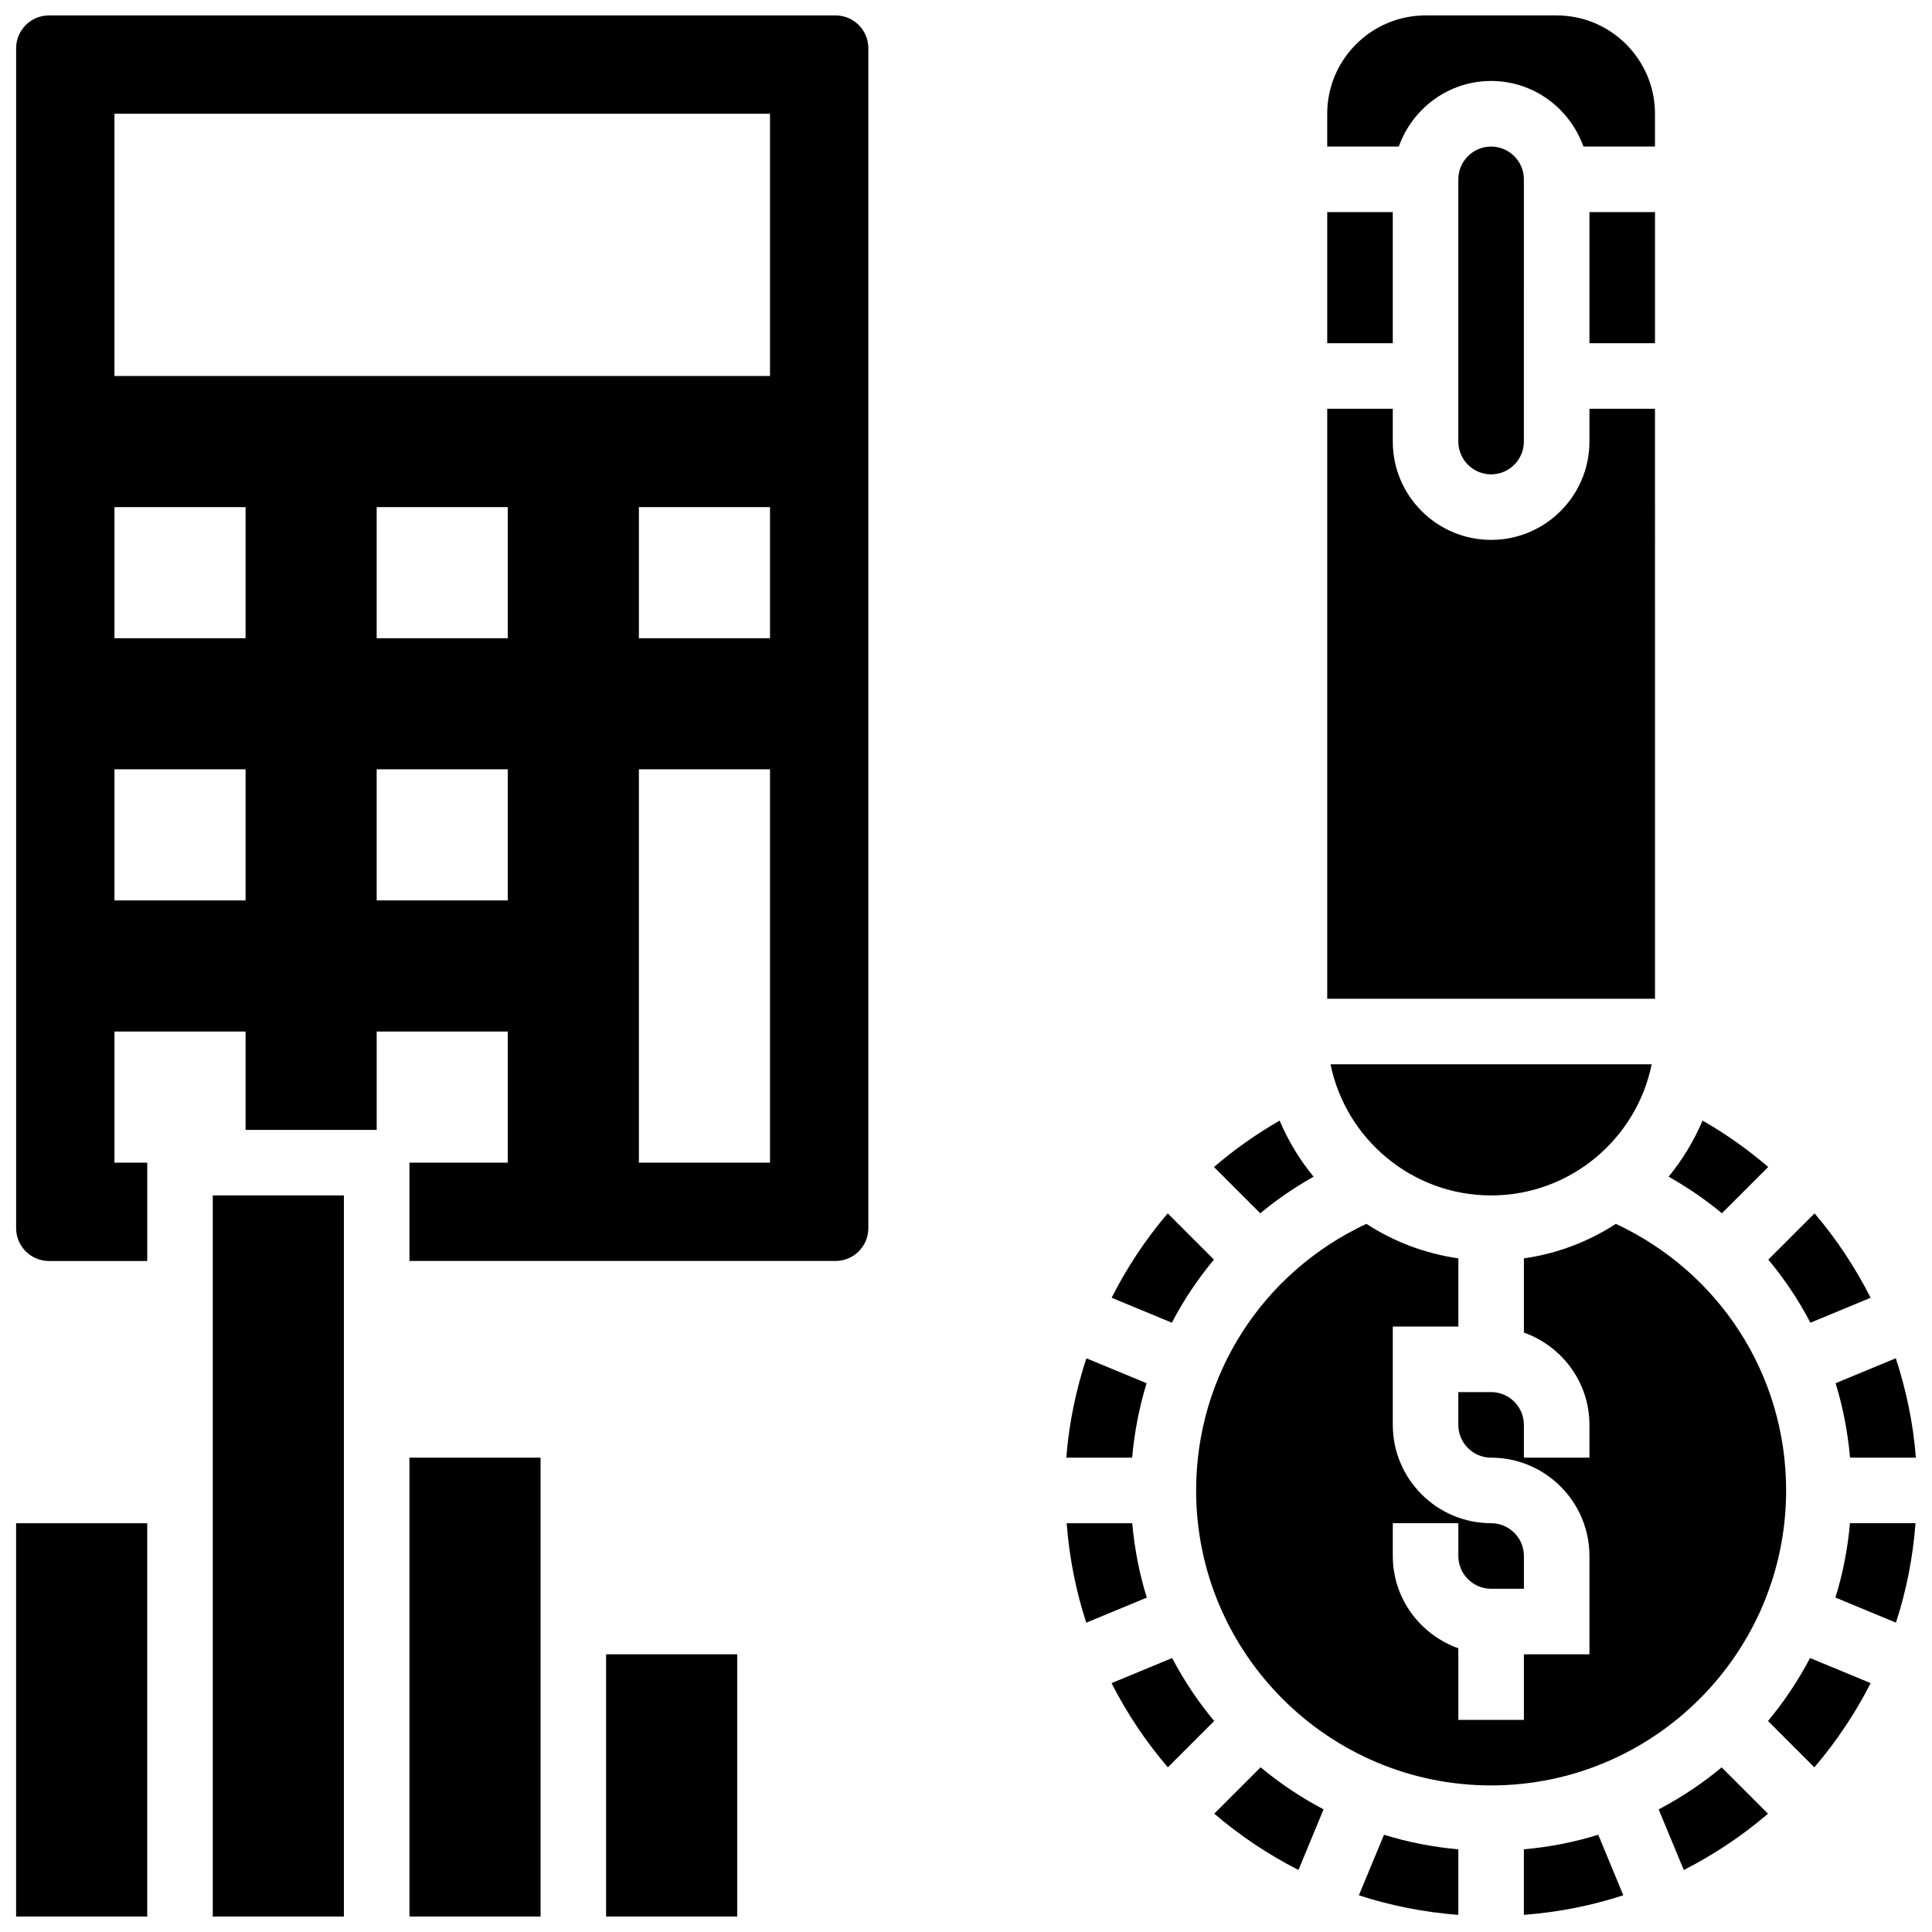
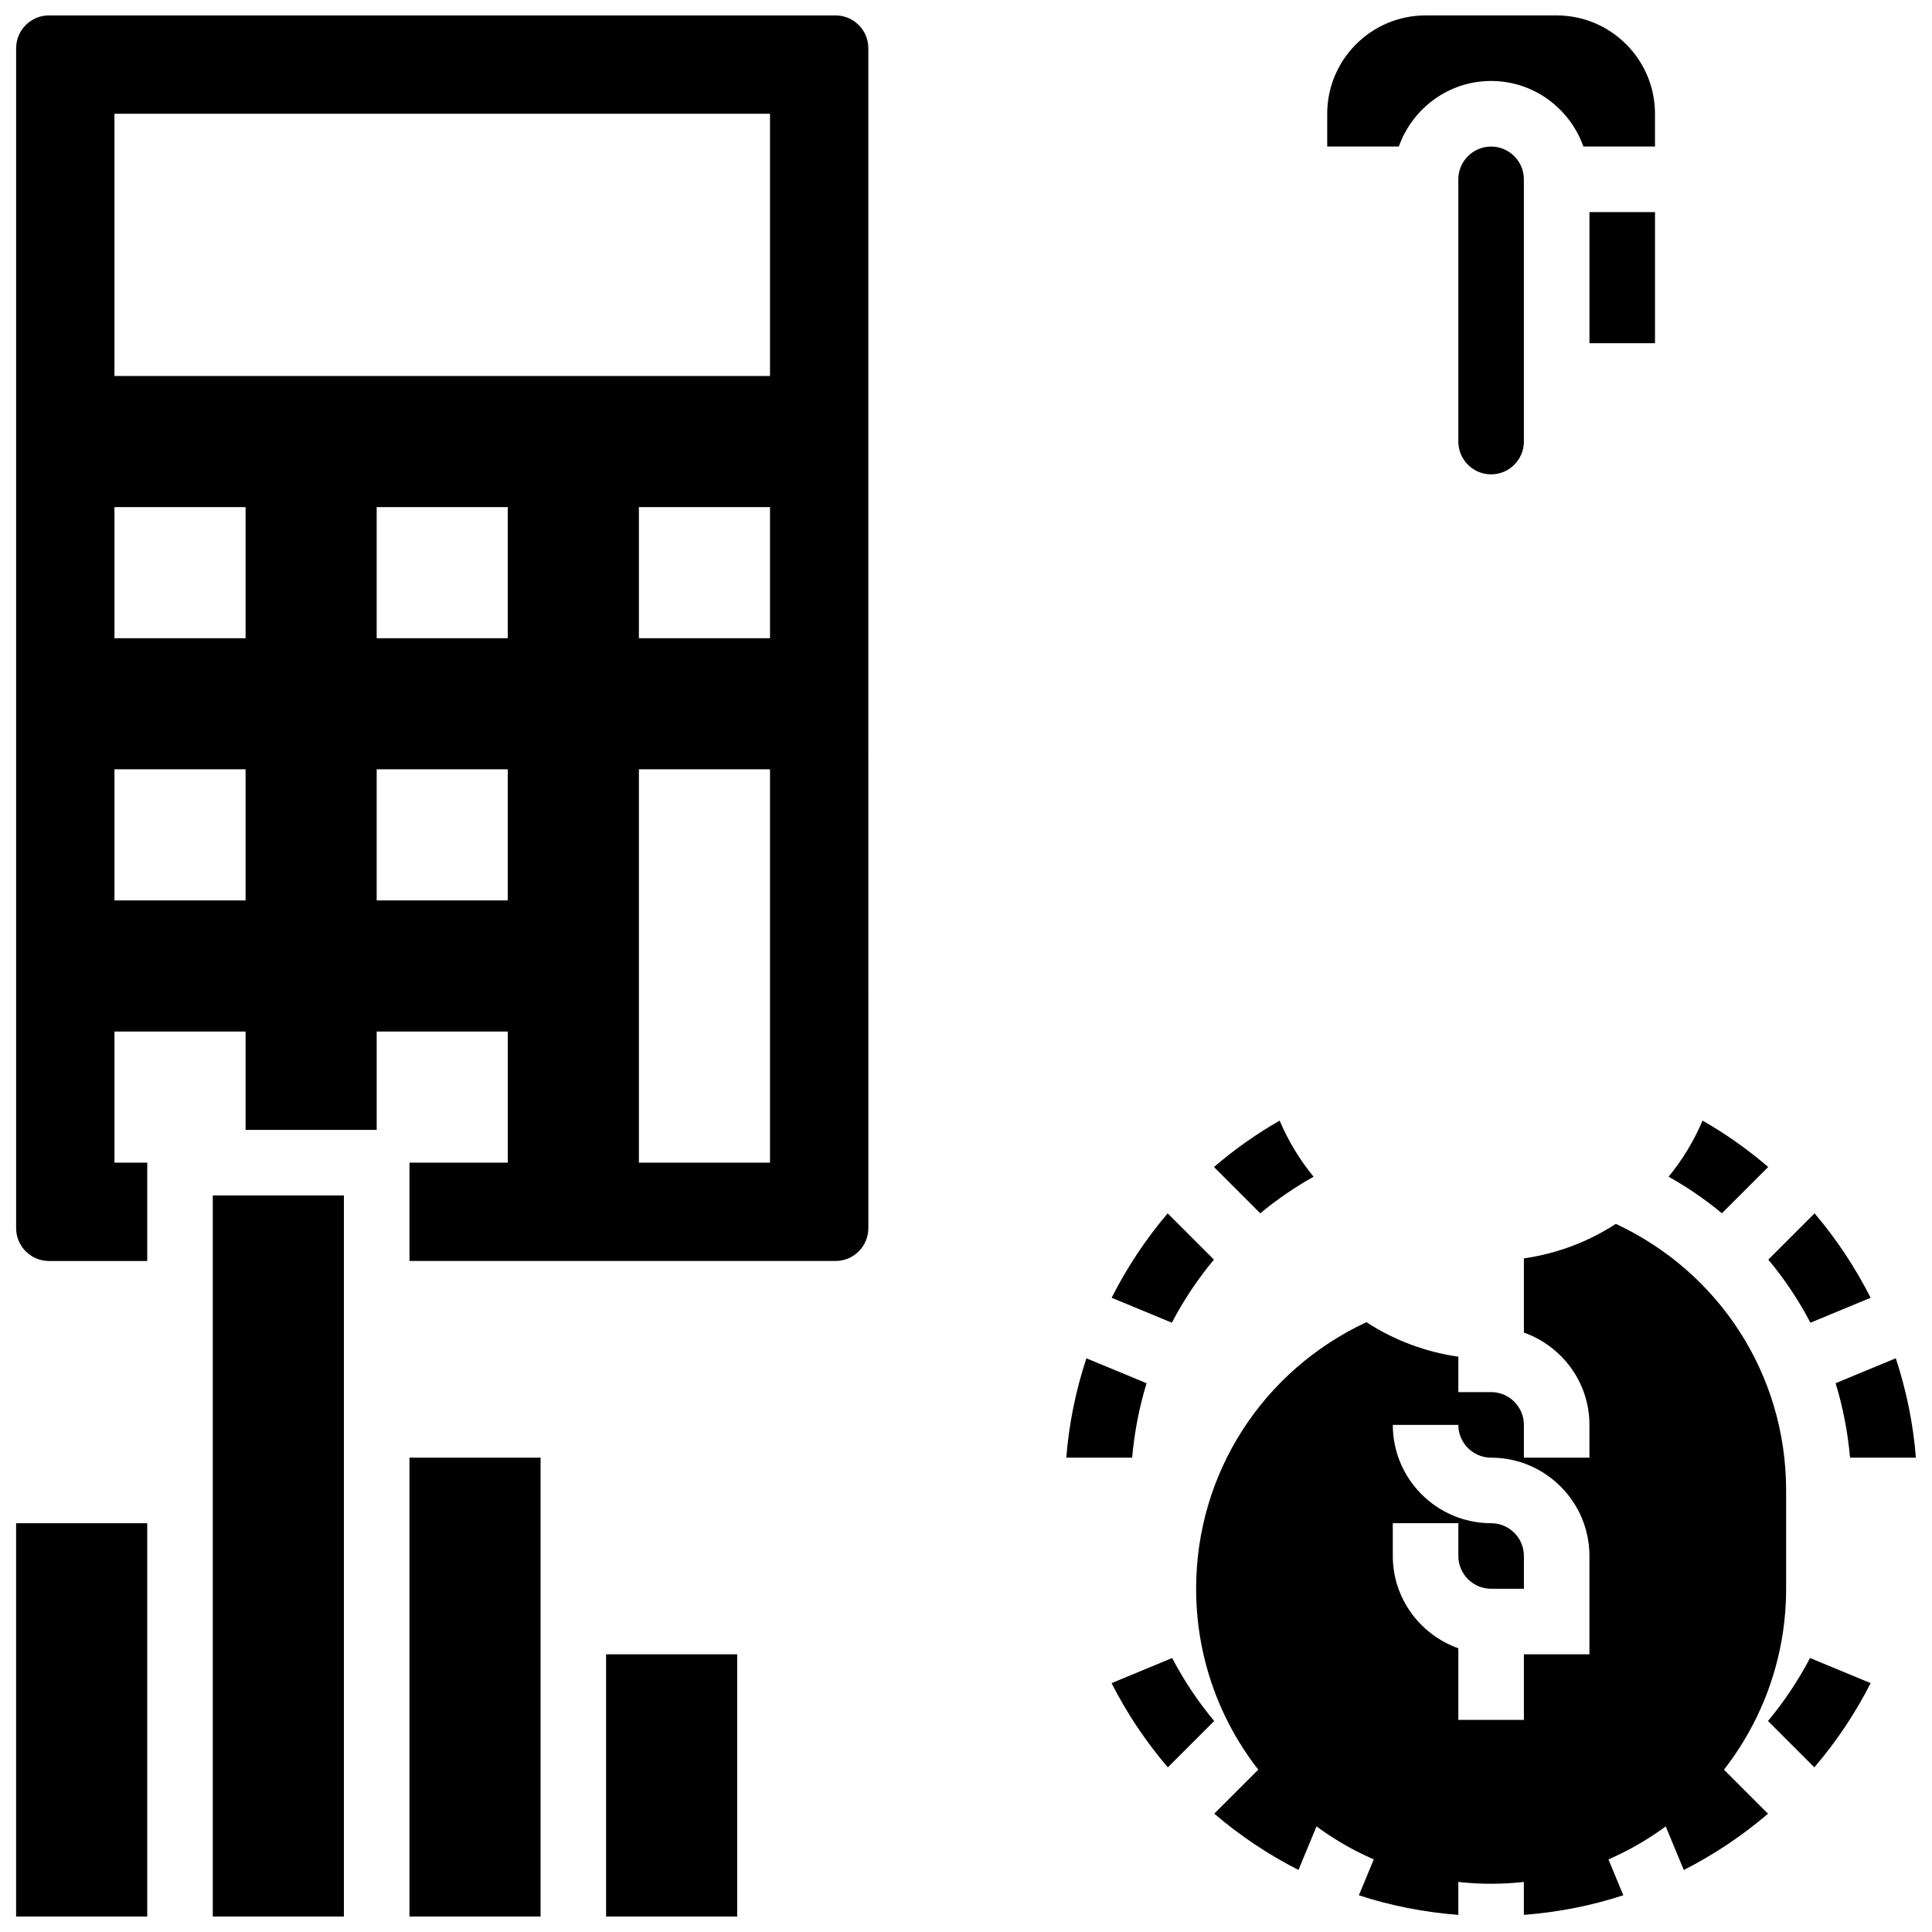
<svg xmlns="http://www.w3.org/2000/svg" width="800px" height="800px" version="1.1" viewBox="144 144 512 512">
  <defs>
    <clipPath id="j">
      <path d="m630 503h21.902v28h-21.902z" />
    </clipPath>
    <clipPath id="h">
      <path d="m495 148.09h88v34.906h-88z" />
    </clipPath>
    <clipPath id="g">
      <path d="m630 547h21.902v28h-21.902z" />
    </clipPath>
    <clipPath id="f">
      <path d="m547 630h28v21.902h-28z" />
    </clipPath>
    <clipPath id="e">
      <path d="m504 630h27v21.902h-27z" />
    </clipPath>
    <clipPath id="d">
      <path d="m148.09 148.09h226.91v330.91h-226.91z" />
    </clipPath>
    <clipPath id="c">
      <path d="m252 530h36v121.9h-36z" />
    </clipPath>
    <clipPath id="b">
      <path d="m148.09 547h35.906v104.9h-35.906z" />
    </clipPath>
    <clipPath id="a">
      <path d="m200 460h36v191.9h-36z" />
    </clipPath>
    <clipPath id="i">
      <path d="m304 582h36v69.902h-36z" />
    </clipPath>
  </defs>
-   <path d="m539.16 460.8c20.969 0 38.516-14.949 42.555-34.746h-85.109c4.039 19.797 21.586 34.746 42.555 34.746z" />
  <g clip-path="url(#j)">
    <path d="m634.28 530.29h17.449c-0.703-9.051-2.547-17.867-5.324-26.336l-15.957 6.609c1.957 6.344 3.227 12.953 3.832 19.727z" />
  </g>
  <path d="m465.71 477.81-12.258-12.258c-5.836 6.836-10.797 14.367-14.863 22.367l15.965 6.609c3.113-5.957 6.848-11.559 11.156-16.719z" />
  <path d="m639.74 487.92c-4.074-8-9.023-15.531-14.863-22.367l-12.258 12.258c4.309 5.16 8.043 10.762 11.16 16.723z" />
  <path d="m492.11 455.84c-3.664-4.473-6.707-9.469-8.992-14.863-6.227 3.57-12.047 7.688-17.398 12.293l12.266 12.266c4.363-3.625 9.086-6.863 14.125-9.695z" />
  <path d="m565.22 200.21h17.371v34.746h-17.371z" />
-   <path d="m582.59 252.33h-17.371v8.688c0 14.367-11.691 26.059-26.059 26.059-14.367 0-26.059-11.691-26.059-26.059v-8.688h-17.371v156.36h86.863z" />
  <g clip-path="url(#h)">
    <path d="m539.16 165.46c11.309 0 20.863 7.289 24.461 17.371l18.969 0.004v-8.688c0-14.367-11.691-26.059-26.059-26.059h-34.746c-14.367 0-26.059 11.691-26.059 26.059v8.688h18.973c3.594-10.086 13.148-17.375 24.461-17.375z" />
  </g>
-   <path d="m495.73 200.21h17.371v34.746h-17.371z" />
  <path d="m530.47 191.53v69.492c0 4.785 3.898 8.688 8.688 8.688 4.785 0 8.688-3.898 8.688-8.688l-0.004-69.492c0-4.785-3.898-8.688-8.688-8.688-4.785 0-8.684 3.898-8.684 8.688z" />
  <g clip-path="url(#g)">
-     <path d="m630.4 567.37 16.043 6.644c2.754-8.398 4.492-17.227 5.195-26.355h-17.371c-0.617 6.805-1.895 13.406-3.867 19.711z" />
-   </g>
-   <path d="m617.34 538.98c0-30.645-17.641-57.801-45.125-70.645-7.219 4.699-15.488 7.871-24.367 9.148v19.664c10.086 3.598 17.371 13.152 17.371 24.461v8.688h-17.371v-8.688c0-4.785-3.898-8.688-8.688-8.688h-8.688v8.688c0 4.785 3.898 8.688 8.688 8.688 14.367 0 26.059 11.691 26.059 26.059v26.059h-17.371v17.371h-17.371v-18.973c-10.086-3.598-17.371-13.152-17.371-24.461v-8.688h17.371v8.688c0 4.785 3.898 8.688 8.688 8.688h8.688v-8.688c0-4.785-3.898-8.688-8.688-8.688-14.367 0-26.059-11.691-26.059-26.059v-26.059h17.371v-18.066c-8.887-1.277-17.148-4.449-24.367-9.148-27.48 12.848-45.125 40.004-45.125 70.648 0 43.102 35.074 78.176 78.176 78.176 43.105 0 78.18-35.074 78.18-78.176z" />
+     </g>
+   <path d="m617.34 538.98c0-30.645-17.641-57.801-45.125-70.645-7.219 4.699-15.488 7.871-24.367 9.148v19.664c10.086 3.598 17.371 13.152 17.371 24.461v8.688h-17.371v-8.688c0-4.785-3.898-8.688-8.688-8.688h-8.688v8.688c0 4.785 3.898 8.688 8.688 8.688 14.367 0 26.059 11.691 26.059 26.059v26.059h-17.371v17.371h-17.371v-18.973c-10.086-3.598-17.371-13.152-17.371-24.461v-8.688h17.371v8.688c0 4.785 3.898 8.688 8.688 8.688h8.688v-8.688c0-4.785-3.898-8.688-8.688-8.688-14.367 0-26.059-11.691-26.059-26.059h17.371v-18.066c-8.887-1.277-17.148-4.449-24.367-9.148-27.48 12.848-45.125 40.004-45.125 70.648 0 43.102 35.074 78.176 78.176 78.176 43.105 0 78.18-35.074 78.18-78.176z" />
  <path d="m438.57 590.05c4.102 8.043 9.102 15.523 14.922 22.316l12.281-12.281c-4.281-5.133-8.008-10.727-11.145-16.688z" />
  <g clip-path="url(#f)">
    <path d="m547.84 634.09v17.371c9.129-0.703 17.953-2.441 26.355-5.195l-6.644-16.043c-6.316 1.977-12.918 3.254-19.711 3.867z" />
  </g>
  <g clip-path="url(#e)">
    <path d="m504.12 646.27c8.398 2.754 17.227 4.492 26.355 5.195v-17.371c-6.793-0.617-13.395-1.902-19.699-3.867z" />
  </g>
  <path d="m612.59 453.26c-5.352-4.606-11.172-8.723-17.398-12.293-2.285 5.394-5.324 10.391-8.992 14.863 5.039 2.84 9.754 6.082 14.125 9.695z" />
  <path d="m612.54 600.08 12.281 12.281c5.82-6.793 10.824-14.273 14.922-22.316l-16.062-6.652c-3.137 5.957-6.856 11.551-11.141 16.688z" />
  <path d="m583.57 623.51 6.652 16.062c8.043-4.102 15.523-9.102 22.316-14.922l-12.281-12.281c-5.133 4.277-10.727 7.996-16.688 11.141z" />
  <path d="m465.79 624.64c6.793 5.82 14.273 10.824 22.316 14.922l6.652-16.062c-5.957-3.144-11.555-6.871-16.688-11.145z" />
  <path d="m447.86 510.57-15.957-6.609c-2.781 8.461-4.621 17.285-5.324 26.336h17.449c0.609-6.773 1.879-13.383 3.832-19.727z" />
-   <path d="m444.05 547.67h-17.371c0.703 9.129 2.441 17.953 5.195 26.355l16.043-6.644c-1.973-6.316-3.25-12.918-3.867-19.711z" />
  <g clip-path="url(#d)">
    <path d="m365.43 148.09h-208.47c-4.785 0-8.684 3.898-8.684 8.688v312.71c0 4.785 3.898 8.688 8.688 8.688h26.059v-26.059l-8.688-0.004v-34.746h34.746v26.059h34.746v-26.059h34.746v34.746h-26.059v26.059h112.92c4.785 0 8.688-3.898 8.688-8.688l-0.004-312.71c0-4.789-3.898-8.688-8.688-8.688zm-156.35 234.53h-34.746v-34.746h34.746zm0-69.488h-34.746v-34.746h34.746zm69.488 69.488h-34.746v-34.746h34.746zm0-69.488h-34.746v-34.746h34.746zm69.492 138.98h-34.746v-104.24h34.746zm0-138.98h-34.746v-34.746h34.746zm0-69.492h-173.73v-69.492h173.73z" />
  </g>
  <g clip-path="url(#c)">
    <path d="m252.51 530.29h34.746v121.61h-34.746z" />
  </g>
  <g clip-path="url(#b)">
    <path d="m148.27 547.67h34.746v104.24h-34.746z" />
  </g>
  <g clip-path="url(#a)">
    <path d="m200.39 460.8h34.746v191.1h-34.746z" />
  </g>
  <g clip-path="url(#i)">
    <path d="m304.62 582.41h34.746v69.492h-34.746z" />
  </g>
</svg>